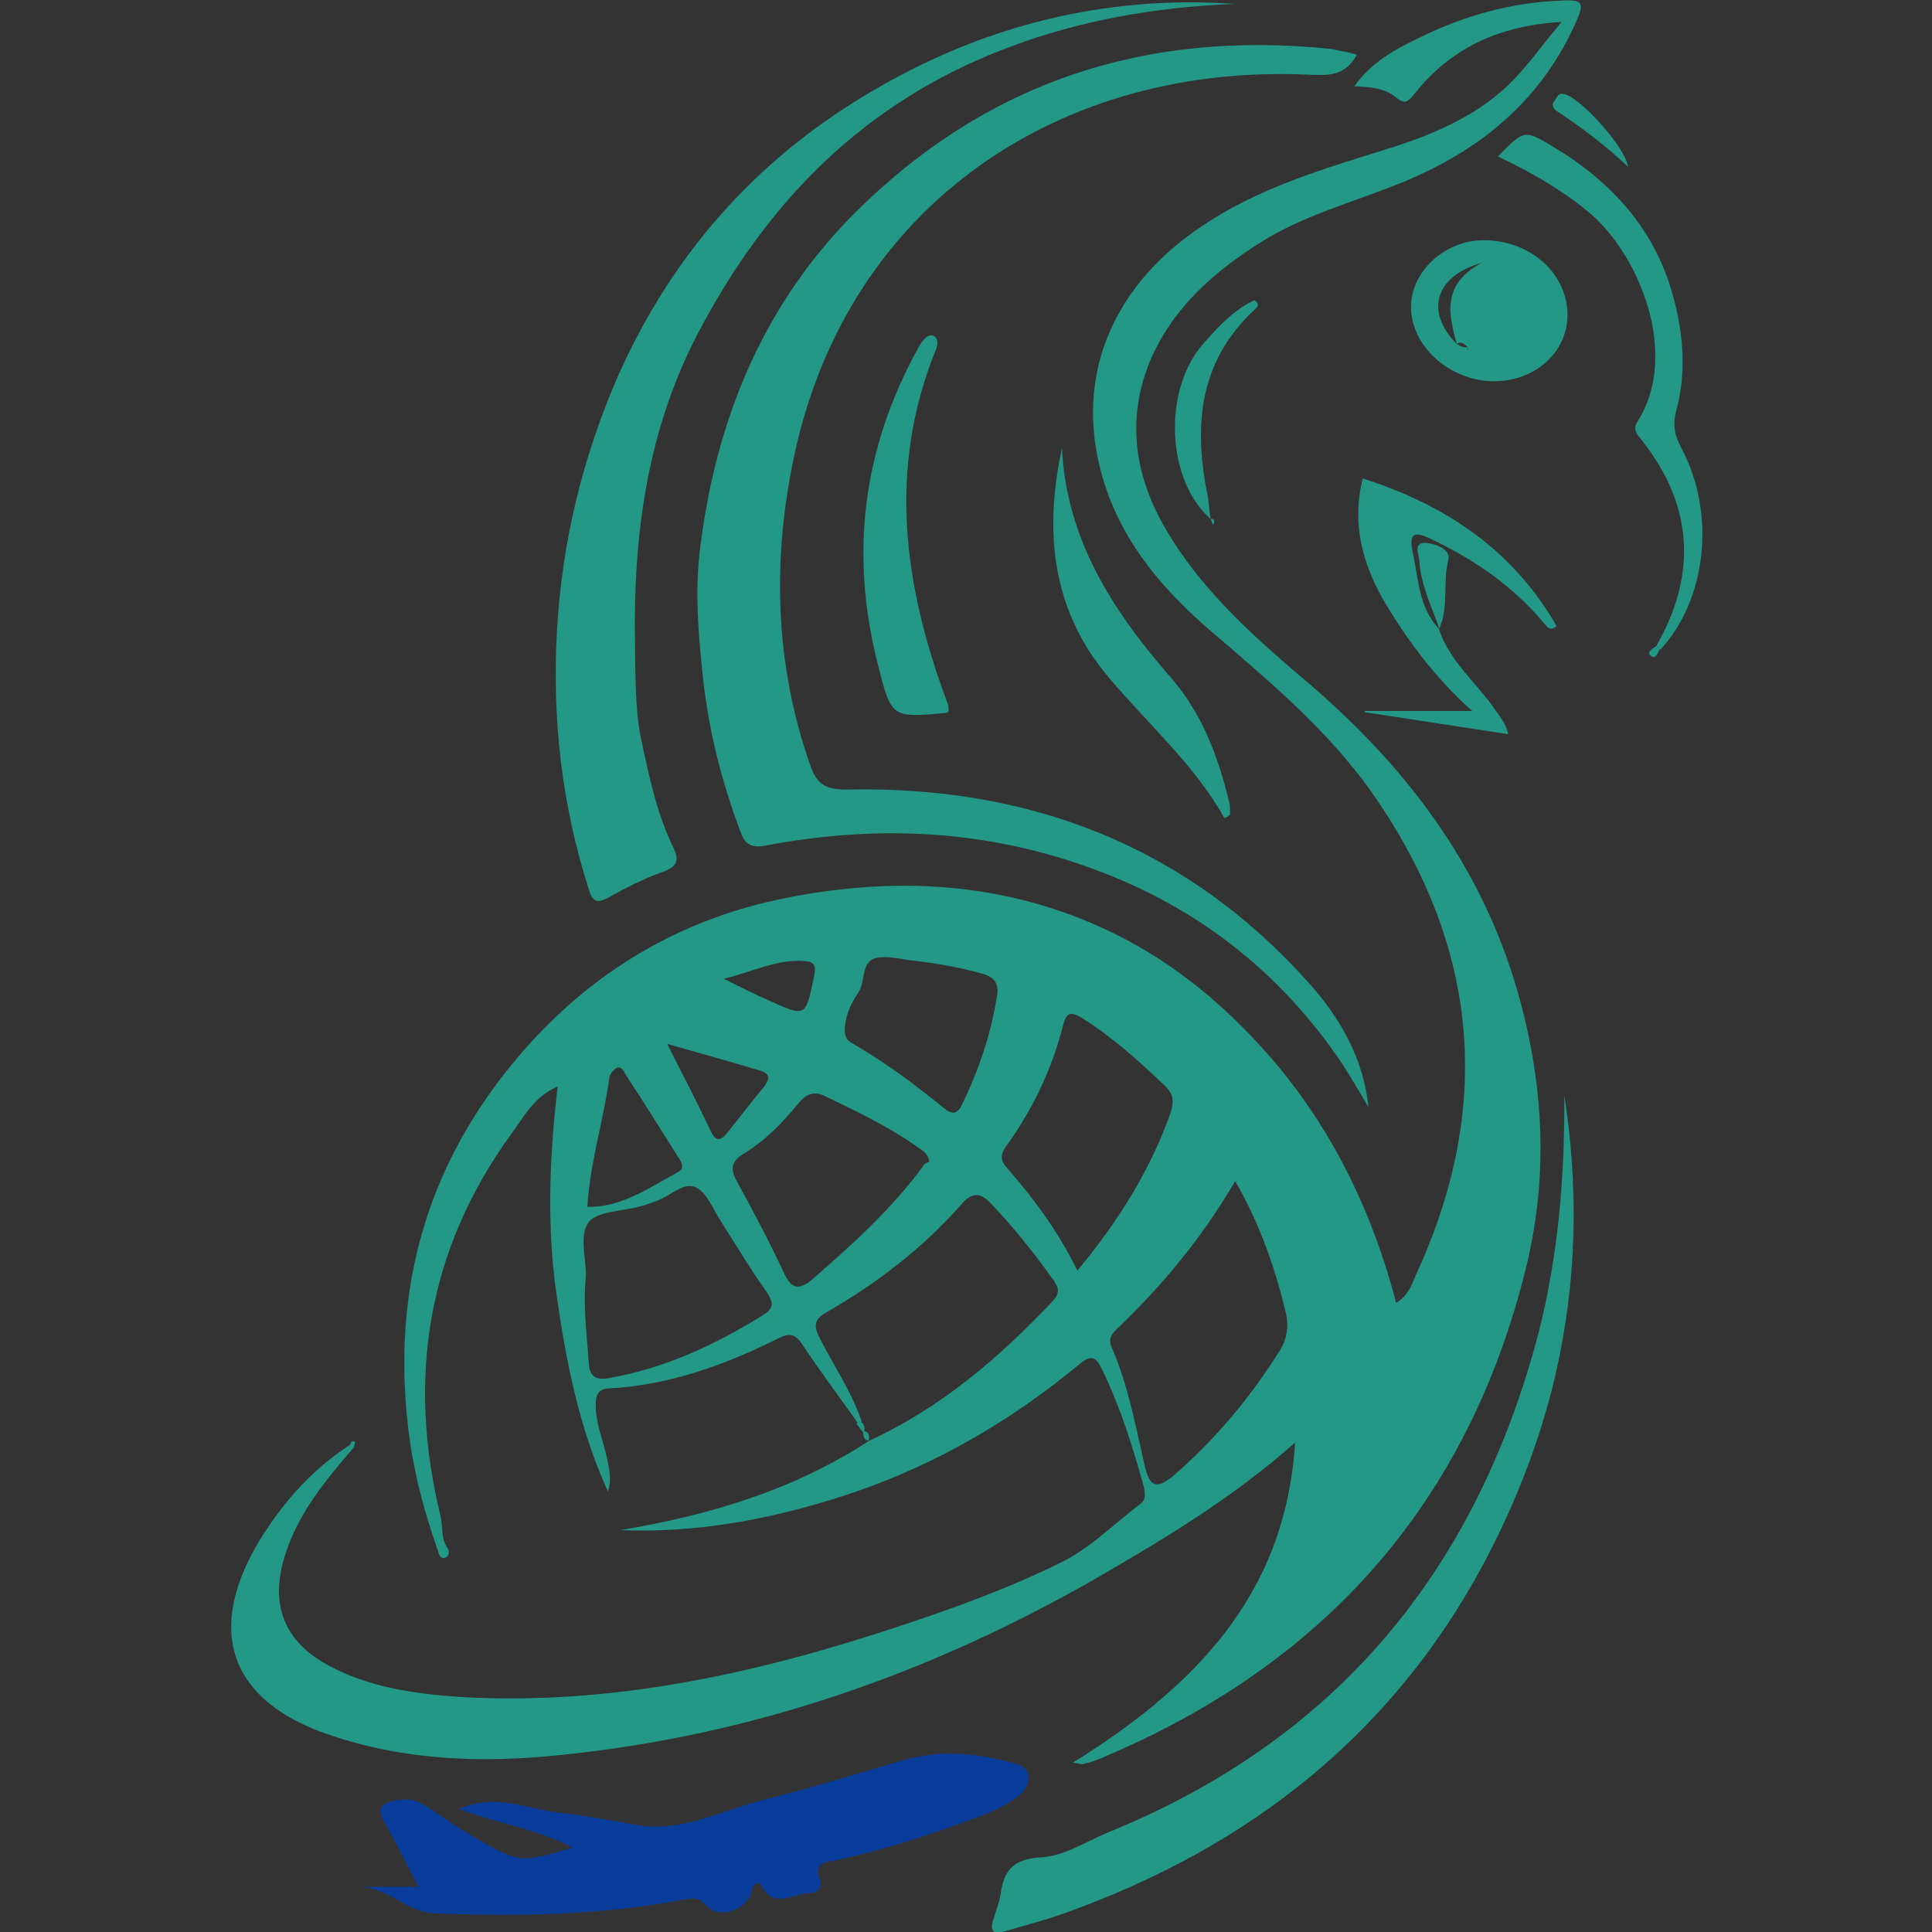
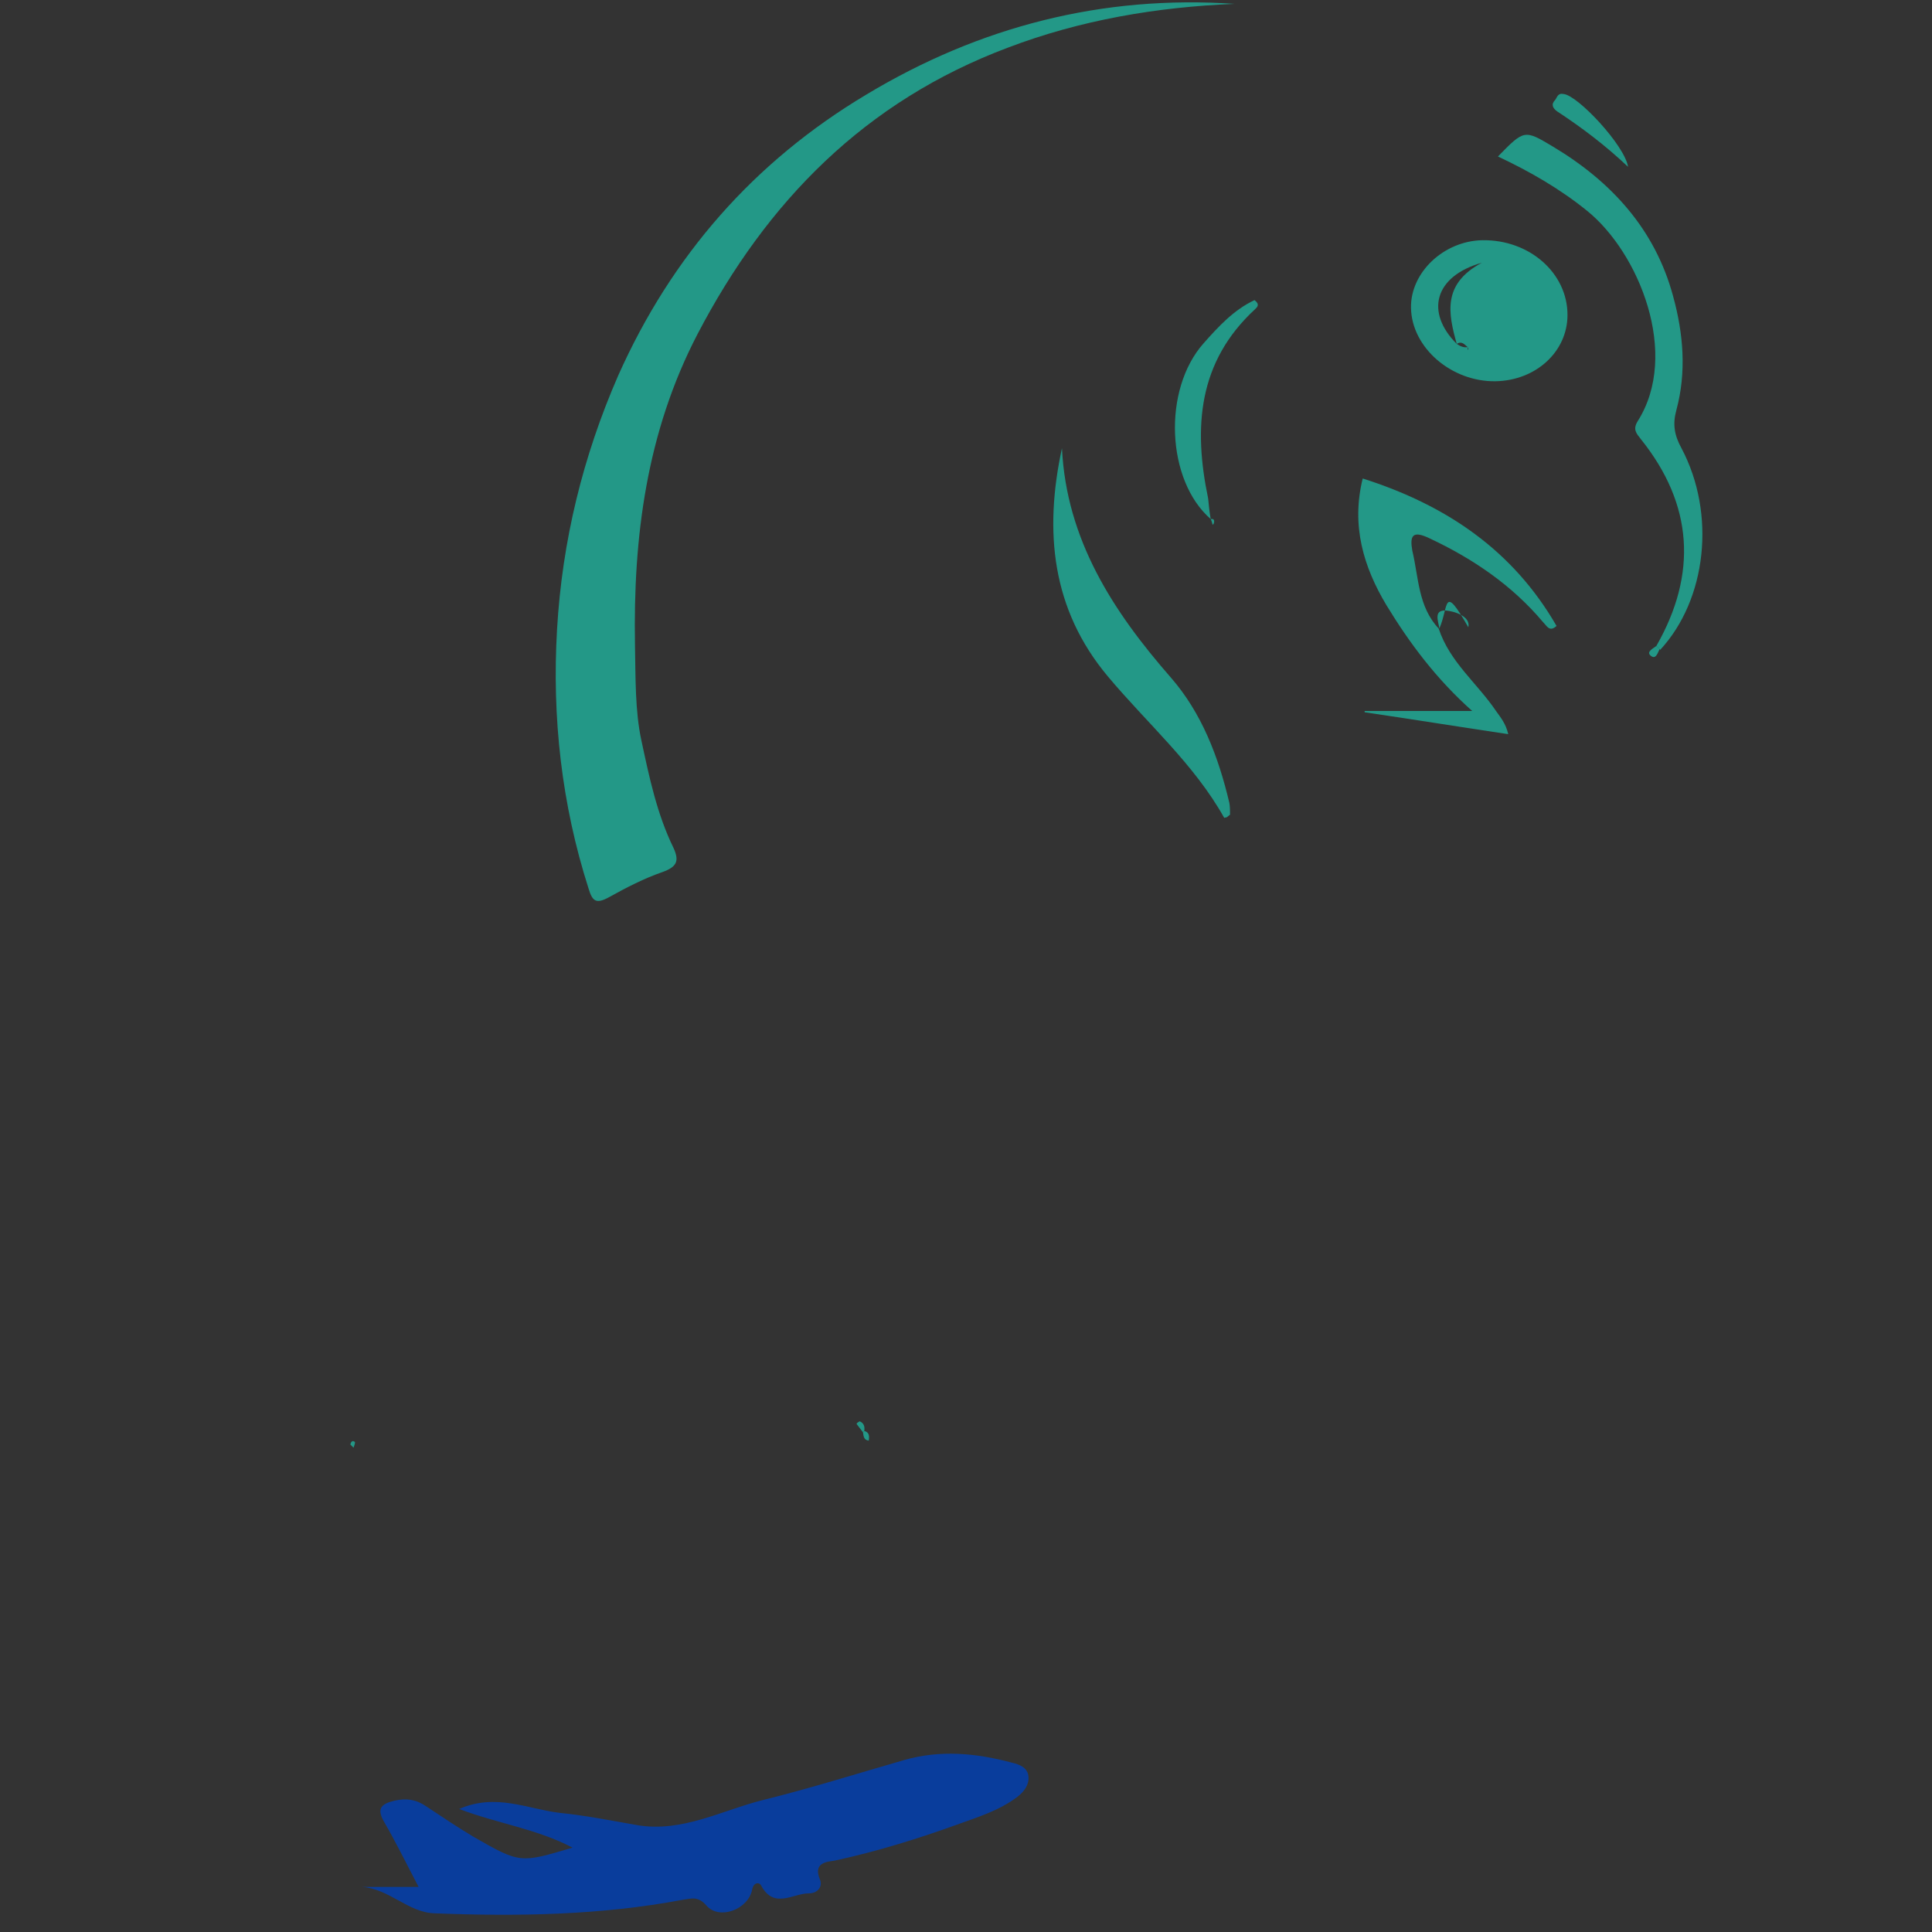
<svg xmlns="http://www.w3.org/2000/svg" version="1.1" id="Layer_1" x="0px" y="0px" width="300px" height="300px" viewBox="0 0 300 300" style="enable-background:new 0 0 300 300;" xml:space="preserve">
  <rect x="0" y="0" width="300" height="300" fill="#333333" stroke="none" />
  <style type="text/css">
	.st0{fill:#239887;}
	.st1{fill:#093D9C;}
	.st2{fill:#FEFEFE;}
</style>
  <g>
-     <path class="st0" d="M54.9,224.8c-4.4,5.1-8.7,10.3-10.7,16.9c-2.3,7.4-0.1,13.1,6.6,16.8c6.4,3.5,13.4,4.5,20.6,5   c24,1.4,46.9-3.8,69.5-11.4c8.1-2.7,16.2-5.7,23.9-9.5c4.5-2.2,8.2-6,12.3-9.1c0.9-0.7,0.7-1.6,0.5-2.7c-1.7-6.1-3.6-12.2-6.4-18   c-1.1-2.4-1.9-2.4-3.8-0.8c-10.4,8.6-21.9,15.3-34.7,19.7c-11.8,4-23.9,6.4-36.4,5.9c13.8-2.3,26.9-6.2,38.7-13.9c0,0,0,0,0,0   c11.1-5.1,20.2-12.9,28.5-21.7c1-1.1,1-1.9,0.1-3.2c-3-4.2-6.2-8.2-9.7-11.9c-1.8-1.9-3.1-1.7-4.7,0.2c-6,6.8-13.1,12.2-20.9,16.7   c-1.8,1-2,2-1.1,3.8c2.2,4.4,5,8.4,6.6,13.1c-0.2,0.1-0.3,0.3-0.5,0.4c-2.9-4.1-5.9-8.1-8.7-12.3c-1-1.5-1.8-1.9-3.5-1.1   c-8.4,4.2-17.1,7.4-26.6,7.9c-1.6,0.1-2,1-2,2.5c0,3,1.2,5.7,1.8,8.5c0.3,1.6,0.7,3.1,0.1,5c-4.5-9.9-6.5-20.2-8-30.7   c-1.5-10.6-1.1-21.2,0.2-32.2c-3.7,1.6-5.3,4.8-7.3,7.5c-13,18-16.1,37.9-10.9,59.2c0.4,1.6,0,3.4,1.1,5c0.3,0.4,0.3,1.3-0.4,1.5   c-0.8,0.2-0.9-0.5-1.1-1.1c-2-5.7-3.6-11.5-4.4-17.4c-3.2-23.4,2.9-44,18.8-61.5c10.3-11.3,23-18.8,37.9-22.1   c18-3.9,35.8-3.1,52.6,5.1c10,4.9,18.4,12.1,25.6,20.7c8.9,10.8,14.7,23,18.3,36.7c1.8-1.1,2.4-2.7,3-4.2   c12.1-26.1,9.9-50.9-6.4-74.5c-7-10.1-16.4-17.9-25.6-25.8c-8.1-7-14.6-15-17.1-25.6c-3.5-14.7,2.5-28.2,16.1-37.2   c8.8-5.9,18.8-8.8,28.7-11.9c6.7-2.1,13.2-4.8,18.4-9.6c3-2.8,5.3-6.2,8.6-10.1c-10,0.6-17.3,4.2-22.8,11.1   c-1.2,1.5-1.6,1.7-3.1,0.5c-1.6-1.3-3.8-1.5-6.3-1.6c2.7-3.8,6.3-5.7,9.8-7.4c7-3.5,14.4-5.6,22.2-5.9c3.6-0.2,3.8,0.3,2.3,3.6   c-5.5,12.2-15.1,19.9-27.3,24.8c-7.2,2.9-14.8,4.9-21.5,9.1c-7.3,4.6-13.7,10.2-17.2,18.4c-3.5,8.5-2.6,16.8,1.6,24.7   c5.4,10,13.7,17.5,22.3,24.8c15.5,13.1,27.4,28.6,33.1,48.3c4.1,14.2,4.9,28.5,1.4,42.9c-9,36.7-31.4,61.8-66,76.3   c-0.9,0.4-1.8,0.7-2.8,0.9c-0.3,0.1-0.7-0.1-1.6-0.2c18.6-11.6,33-25.8,34.5-49.7c-9.8,8.7-20.4,15-31.1,21.2   c-25.7,14.7-53.2,24.3-82.8,27.3c-12.2,1.3-24.3,0.9-36-3.1c-15.5-5.2-19.4-16.1-10.9-30.2c3.7-6,8.3-11.2,14.3-15   C54.6,224.5,54.7,224.6,54.9,224.8z M91.2,187.4c5.4,0.1,9.6-3,14.1-5.4c1.2-0.7,0.4-1.7-0.1-2.5c-2.6-4.1-5.2-8.3-7.9-12.4   c-0.4-0.6-0.7-1.6-1.5-1.3c-0.5,0.2-1.1,1-1.2,1.6C93.7,174.1,91.6,180.6,91.2,187.4c0,0.1,0,0.2,0,0.3c0,0,0,0.1,0,0.1   C91.2,187.7,91.2,187.5,91.2,187.4z M191.8,183.4c-5.2,8.9-11.4,16.3-18.4,23c-1,0.9-1.3,1.7-0.7,3c2.5,5.8,3.6,11.9,5,18   c0.8,3.6,1.9,4,4.8,1.5c6.4-5.6,11.8-12.1,16.3-19.3c1.1-1.8,1.3-3.7,0.9-5.6C198,196.9,195.7,190.2,191.8,183.4z M91,198.1   c-0.5,4.4,0.1,8.8,0.4,13.2c0.1,2.2,0.8,3.1,3.1,2.7c8.7-1.5,16.6-5.2,24-9.8c1.6-1,1.7-1.8,0.6-3.5c-2.5-3.5-4.7-7.2-7-10.8   c-1.3-1.9-2.2-4.6-4-5.5c-1.9-1-4.1,1.4-6.2,2.1c-0.9,0.3-1.8,0.7-2.8,0.9c-2.7,0.7-6.4,0.7-7.7,2.4C89.9,191.8,91,195.3,91,198.1z    M167.3,197.3c6.3-7.6,11.2-15.4,14.4-24.3c0.6-1.7,0.6-3-0.7-4.3c-4.1-3.9-8.3-7.7-13.1-10.7c-1.7-1-2.3-0.7-2.8,1.1   c-1.7,6.8-4.7,13.1-8.8,18.8c-1,1.3-1,2.3,0.1,3.5C160.6,186.2,164.3,191.2,167.3,197.3z M144.3,180.4c-0.2-1.4-1.1-1.7-1.7-2.2   c-4.5-3.2-9.5-5.6-14.5-8c-1.8-0.9-3-0.2-4.1,1.1c-2.5,3.1-5.3,5.9-8.6,7.9c-1.9,1.2-2,2.4-1,4.2c2.6,4.7,5.1,9.5,7.4,14.4   c1.2,2.6,2.5,2.4,4.4,0.8c6.2-5.4,12.3-10.9,17.2-17.6C143.5,180.7,144.1,180.5,144.3,180.4z M154.8,154.7c0.4-2.1-0.5-3.1-2.6-3.6   c-3.3-0.9-6.7-1.5-10.1-1.9c-2.1-0.2-4.3-0.9-6.2-0.4c-2.2,0.6-1.5,3.6-2.6,5.3c-1.1,1.6-1.9,3.3-2.1,5.3c-0.1,1.3,0.1,2.1,1.3,2.7   c5,2.9,9.6,6.3,14.1,10c1.4,1.1,2.1,0.8,2.8-0.6C152,166.1,153.9,160.5,154.8,154.7z M103.6,162.1c2.6,5.1,4.7,9.2,6.7,13.4   c0.9,2,1.7,1.6,2.8,0.2c1.8-2.3,3.6-4.6,5.5-6.9c1-1.3,1-2.1-0.7-2.6C113.5,164.9,109,163.6,103.6,162.1z M112.4,152   c2.9,1.4,5,2.5,7.1,3.4c5.7,2.6,5.6,2.5,6.9-3.8c0.5-2.3-0.4-2.3-2.1-2.4C120.4,149.1,117,150.8,112.4,152z" />
-     <path class="st0" d="M210.7,8.5c-1.9,3.4-4.4,3.2-7.5,3.1c-38.4-1.8-71.6,20-79.9,59.3c-3.4,16-3,32.2,2.5,47.9   c1.1,3.2,2.6,3.8,5.7,3.8c28.3-0.6,52.7,8.7,71.8,30.1c4.8,5.4,8.4,11.6,9.2,19.2c-1.4-2.3-2.7-4.6-4.2-6.9   c-9.5-14-22.2-24-38.1-29.9c-16.8-6.3-33.9-7.1-51.3-3.8c-2.1,0.4-3.2-0.1-3.9-2.1c-2.9-7.7-4.9-15.5-5.8-23.6   c-0.7-6.5-1.3-13-0.6-19.5c2.3-20,9.4-38.1,23.8-52.7C153,12.7,177.9,4.6,206.7,7.6c0.5,0.1,1,0.2,1.4,0.3   C208.9,8,209.7,8.2,210.7,8.5z" />
    <path class="st0" d="M191.7,0.6c-12.1,0.5-23.9,2.5-35.2,6.8c-22.1,8.3-37.4,23.8-48.2,44.5c-7.9,15.2-10,31.5-9.7,48.3   c0.1,5,0,10.2,1,14.8c1.2,5.6,2.4,11.4,5,16.7c0.9,2,0.5,2.9-1.7,3.7c-2.9,1-5.6,2.4-8.3,3.9c-2,1.1-2.6,0.7-3.2-1.3   c-4.2-13.1-5.7-26.6-4.9-40.3c0.8-13.7,4-26.8,9.5-39.4c8.3-18.6,21.1-33.2,38.5-43.6C152.1,4.1,171.2-0.8,191.7,0.6z" />
    <path class="st1" d="M71.3,280.9c5.7-2.5,10.6,0,15.6,0.6c4,0.4,8,1.2,12,1.9c7,1.2,13.2-2.3,19.6-3.9c7.3-1.8,14.6-4.1,21.9-6.2   c5.6-1.6,11.1-1.1,16.7,0.4c1.3,0.3,2.5,0.8,2.6,2.2c0.1,1.3-0.7,2.3-1.7,3.1c-2.9,2.2-6.3,3.2-9.6,4.4c-6.1,2.2-12.3,4.1-18.7,5.5   c-1.1,0.2-3.5,0.2-2.4,2.9c0.5,1.1-0.3,2.2-1.7,2.2c-2.5,0-5.4,2.5-7.4-1.2c-0.3-0.6-1.2-0.5-1.4,0.6c-0.6,3.1-5.1,4.8-7.1,2.5   c-1.3-1.5-2.3-1.1-3.7-0.9c-12.7,2.4-25.6,2.6-38.5,2.1c-4.1-0.1-7-3.8-11.3-4.1c2.7,0,5.5,0,8.8,0c-2-3.8-3.5-6.9-5.3-10   c-1.3-2.2-0.5-2.9,1.6-3.4c1.8-0.4,3.3-0.2,4.9,0.9c2.4,1.6,4.8,3.2,7.3,4.7c7.3,4.2,7.3,4.1,15.4,1.7   C83.4,284,77.4,283.2,71.3,280.9z" />
-     <path class="st0" d="M242.9,170.1c3.1,19.8,1.3,39.2-5.8,57.9c-13,34.1-37.2,56.6-71.3,68.9c-3.2,1.2-6.5,2-9.8,3   c-1.7,0.5-2.3,0-1.8-1.7c0.4-1.4,1-2.8,1.2-4.2c0.5-3.8,2.2-5.4,6.4-5.6c3.4-0.2,6.8-2.4,10.1-3.8c35.6-14.4,57.3-40.7,67-77.6   C242,194.8,243,182.5,242.9,170.1z" />
    <path class="st0" d="M243.4,48.9c0,5.7-4.9,10.2-11.2,10.3c-6.8,0.1-13-5.2-13.1-11.4c-0.1-5.5,5.1-10.4,11.1-10.5   C237.5,37.2,243.4,42.4,243.4,48.9z M227.9,53.9c0,0.1,0,0.2,0,0.3c0,0.1,0.1,0.1,0.1,0.1C228,54.2,228,54.1,227.9,53.9   c-0.5-0.4-0.9-1-1.7-0.5c-1.3-4.7-2.3-9.3,3.9-12.6c-7.4,2.1-8.8,7.7-3.9,12.6C226.8,53.8,227.3,54,227.9,53.9z" />
-     <path class="st0" d="M147.3,110.5c-0.2,0.1-0.3,0.2-0.5,0.2c-8.3,0.8-8.4,0.7-10.4-7.2c-4.5-17.3-2.5-33.8,6.2-49.5   c0.6-1.1,1.4-2.1,2.2-1.9c1.1,0.3,0.8,1.7,0.4,2.5c-7.4,18.5-4.8,36.6,1.9,54.5C147.3,109.5,147.3,110,147.3,110.5z" />
    <path class="st0" d="M257.2,100.3c6.4-11.2,5.7-22-2.4-32.1c-0.7-0.9-1.3-1.5-0.5-2.8c6.6-10.4,0.2-26.2-7.9-32.7   c-4.2-3.4-8.9-6.1-13.8-8.4c4.1-4.2,4.1-4.2,8.6-1.5c9,5.4,15.8,12.8,18.6,23.2c1.6,5.8,2.1,11.8,0.5,17.7   c-0.6,2.2-0.3,3.9,0.8,5.9c5.4,10.2,3.9,23.5-3.3,31.3C257.6,100.7,257.4,100.5,257.2,100.3z" />
    <path class="st0" d="M223.4,97.6c1.7,5.2,6,8.5,8.9,12.8c0.7,1,1.5,1.9,1.9,3.6c-7.4-1.1-14.8-2.3-22.3-3.4c0-0.1,0-0.1,0-0.2   c5.3,0,10.6,0,16.7,0c-5.6-5-9.7-10.5-13.3-16.4c-3.6-6-5.5-12.4-3.7-19.7c12.9,4.1,23.3,11.1,30.1,22.9c-1.1,1-1.5,0-2.1-0.6   c-4.8-5.7-10.8-9.8-17.6-13c-2.7-1.3-3.1-0.4-2.7,1.9C220.3,89.7,220.2,94.2,223.4,97.6L223.4,97.6z" />
    <path class="st0" d="M190.5,126.9c-0.1,0-0.4,0.1-0.4,0.1c-4.7-8.4-12-14.7-18.1-22c-8.7-10.4-9.9-22.5-7.1-35.4   c0.7,14.2,7.9,25.3,16.9,35.6c4.8,5.5,7.4,12.3,9.1,19.5c0.1,0.6,0.1,1.2,0.1,1.8C190.9,126.6,190.6,126.8,190.5,126.9z" />
    <path class="st0" d="M188,80.6c-6.9-6-7.5-20.1-1.1-27.3c2.3-2.6,4.7-5.2,7.9-6.7c0.9,0.7,0.4,1.1,0.1,1.4   c-8.9,8.2-9.6,18.4-7.3,29.4C187.7,78.4,187.8,79.5,188,80.6L188,80.6z" />
    <path class="st0" d="M252.8,25.9c-3.6-3.4-7.2-6.1-11-8.6c-0.7-0.5-1-1.1-0.3-1.8c0.3-0.4,0.4-1.1,1.3-0.9   C245,14.8,252.3,22.6,252.8,25.9z" />
-     <path class="st0" d="M223.5,97.6c-1.2-3.4-2.9-6.8-3.1-10.5c-0.1-1-1-2.9,1-2.8c1.3,0.1,3.9,0.9,3.5,2.6   C224,90.4,225,94.2,223.5,97.6C223.4,97.6,223.5,97.6,223.5,97.6z" />
+     <path class="st0" d="M223.5,97.6c-0.1-1-1-2.9,1-2.8c1.3,0.1,3.9,0.9,3.5,2.6   C224,90.4,225,94.2,223.5,97.6C223.4,97.6,223.5,97.6,223.5,97.6z" />
    <path class="st0" d="M257.7,100.8c-0.3,0.6-0.6,1.7-1.4,1c-0.7-0.6,0.4-1.1,0.9-1.5C257.4,100.5,257.6,100.7,257.7,100.8z" />
    <path class="st0" d="M134.9,223.7c-0.8-0.1-0.8-0.7-0.9-1.3l0.2-0.2C135,222.4,135,223,134.9,223.7L134.9,223.7z" />
    <path class="st0" d="M134,222.4c-0.3-0.4-0.7-0.9-1-1.3c0.1-0.2,0.3-0.3,0.5-0.4c0.7,0.3,0.8,0.9,0.7,1.5L134,222.4z" />
    <path class="st0" d="M188,80.6c0.5-0.1,0.6,0.2,0.5,0.6c0,0.1-0.1,0.2-0.2,0.3C188.2,81.1,188.1,80.8,188,80.6   C188,80.6,188,80.6,188,80.6z" />
    <path class="st0" d="M54.4,224.3c0.1-0.4,0.3-0.7,0.7-0.4c0.1,0.1-0.1,0.6-0.2,0.9C54.7,224.6,54.6,224.5,54.4,224.3z" />
    <path class="st2" d="M91.2,187.4c0,0.1,0,0.3,0,0.4c0,0,0-0.1,0-0.1C91.2,187.6,91.2,187.5,91.2,187.4   C91.3,187.4,91.2,187.4,91.2,187.4z" />
  </g>
</svg>